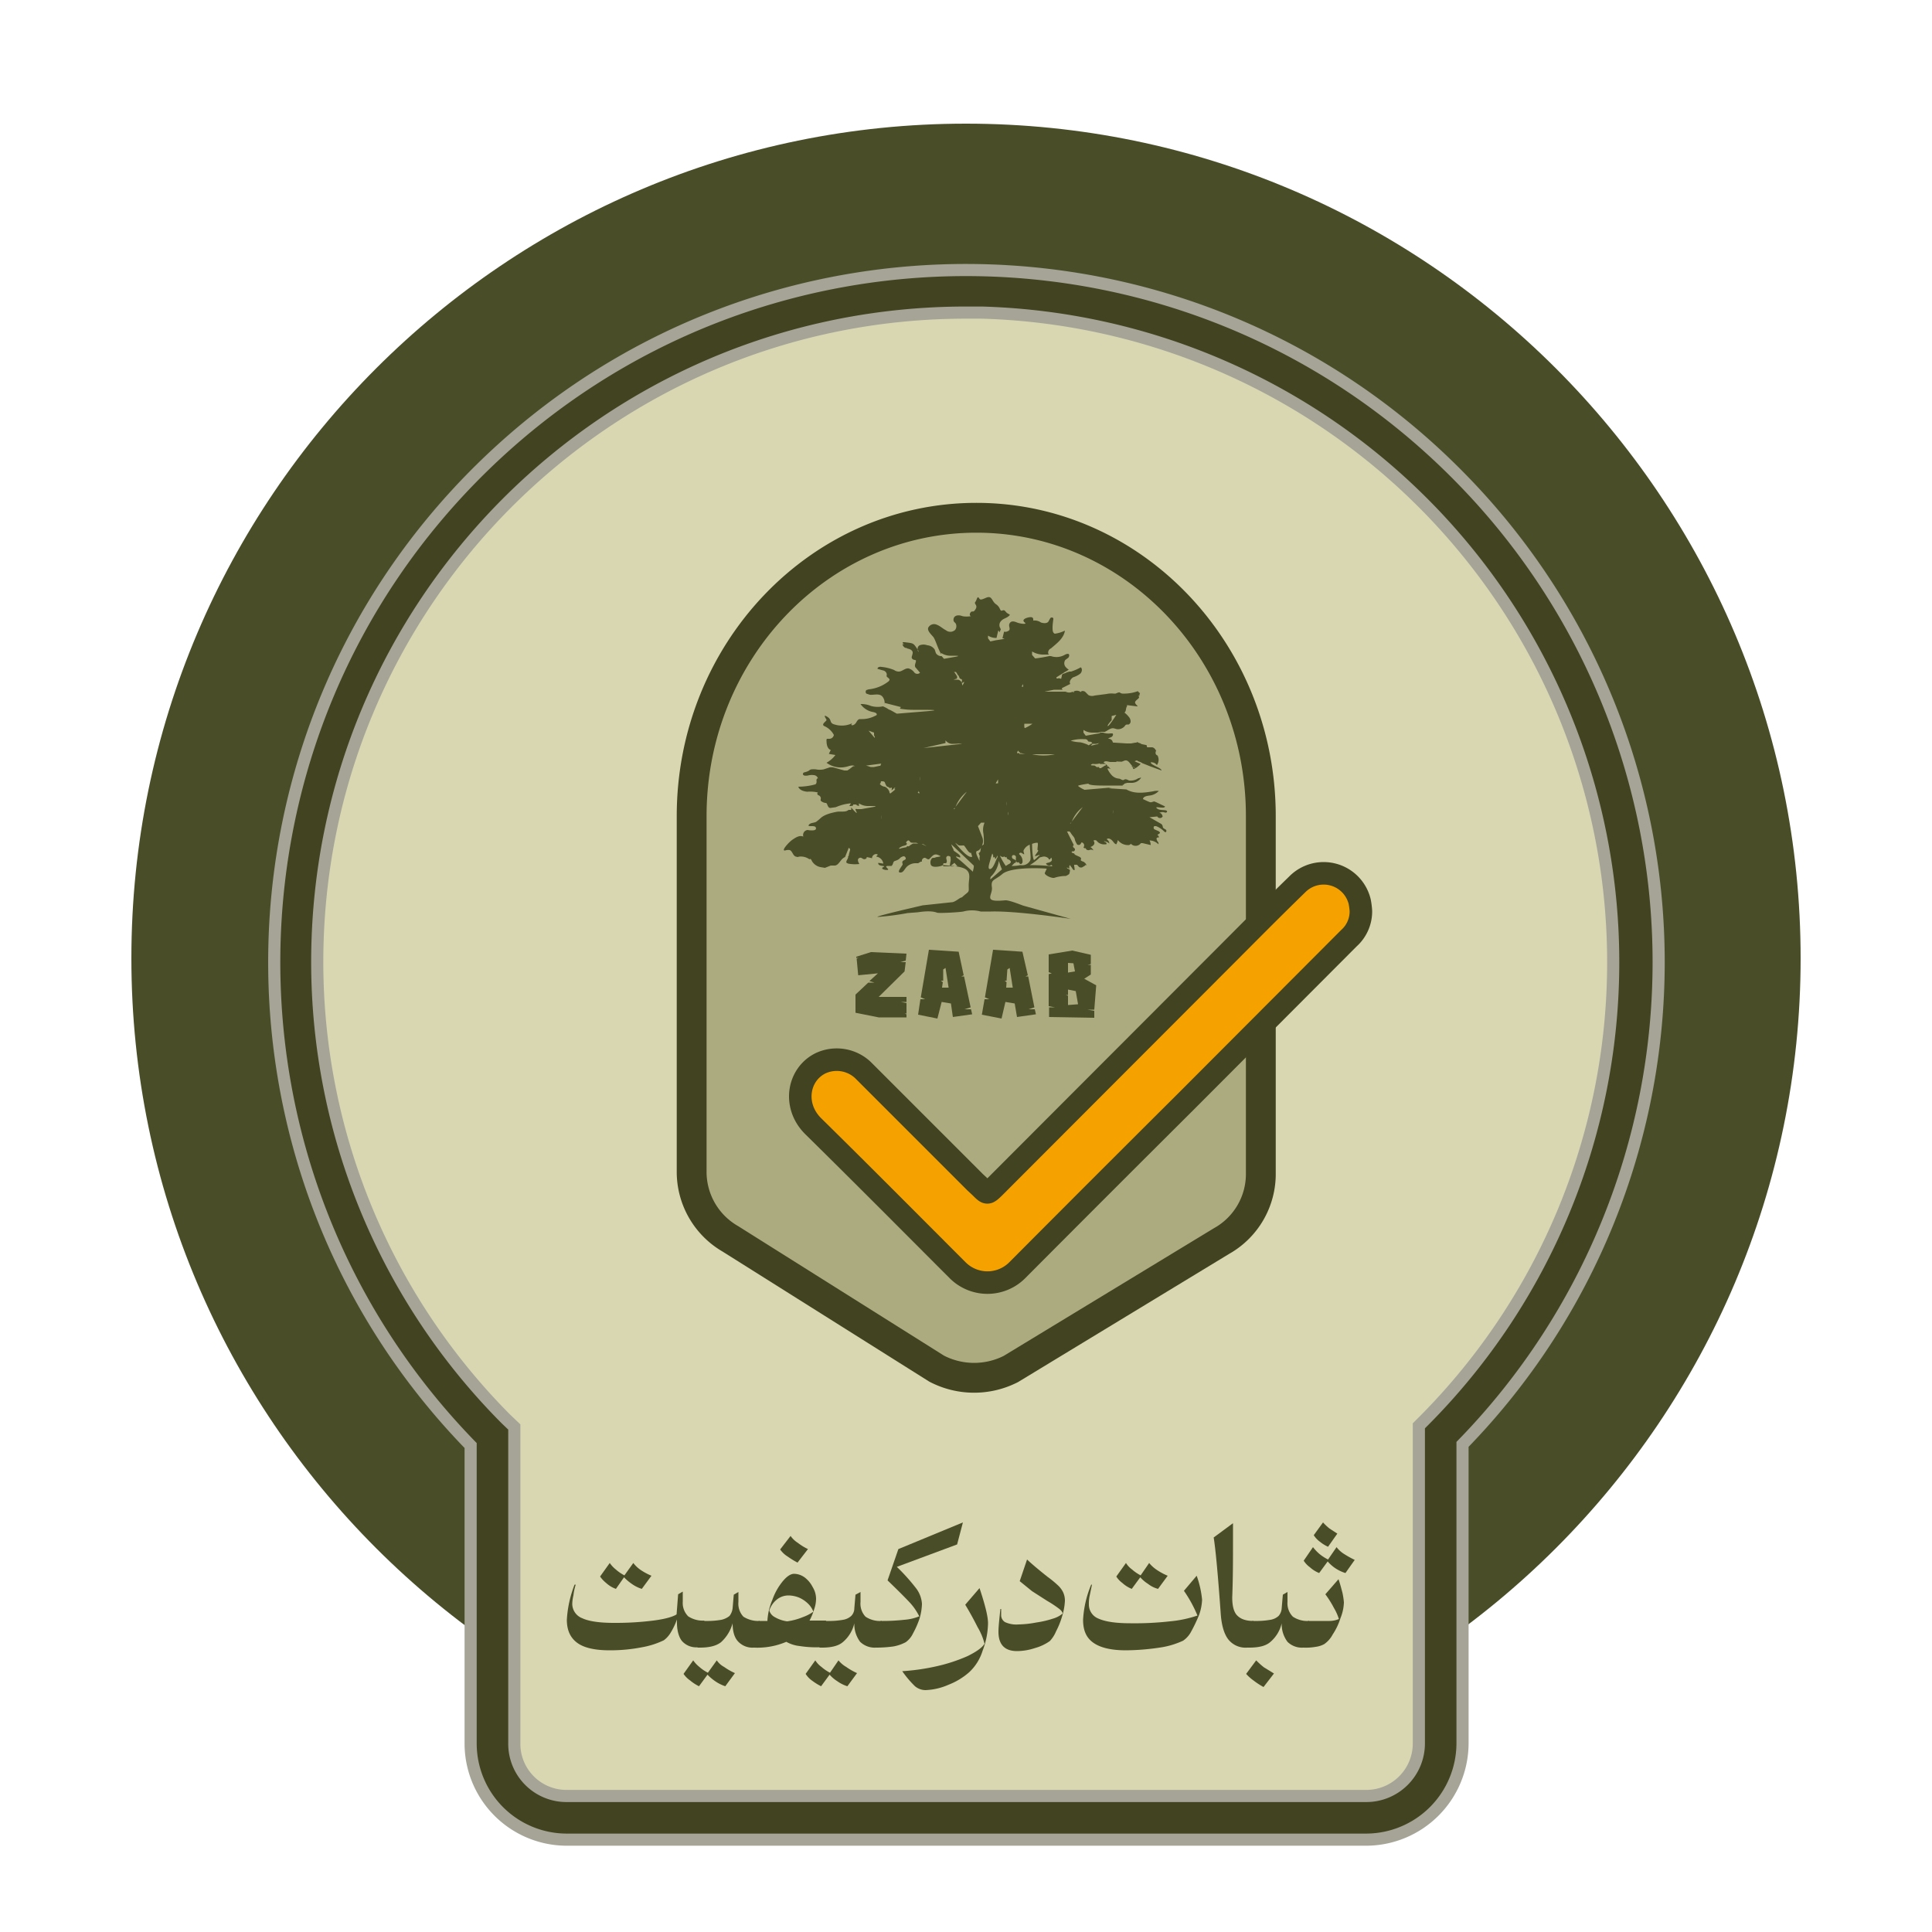
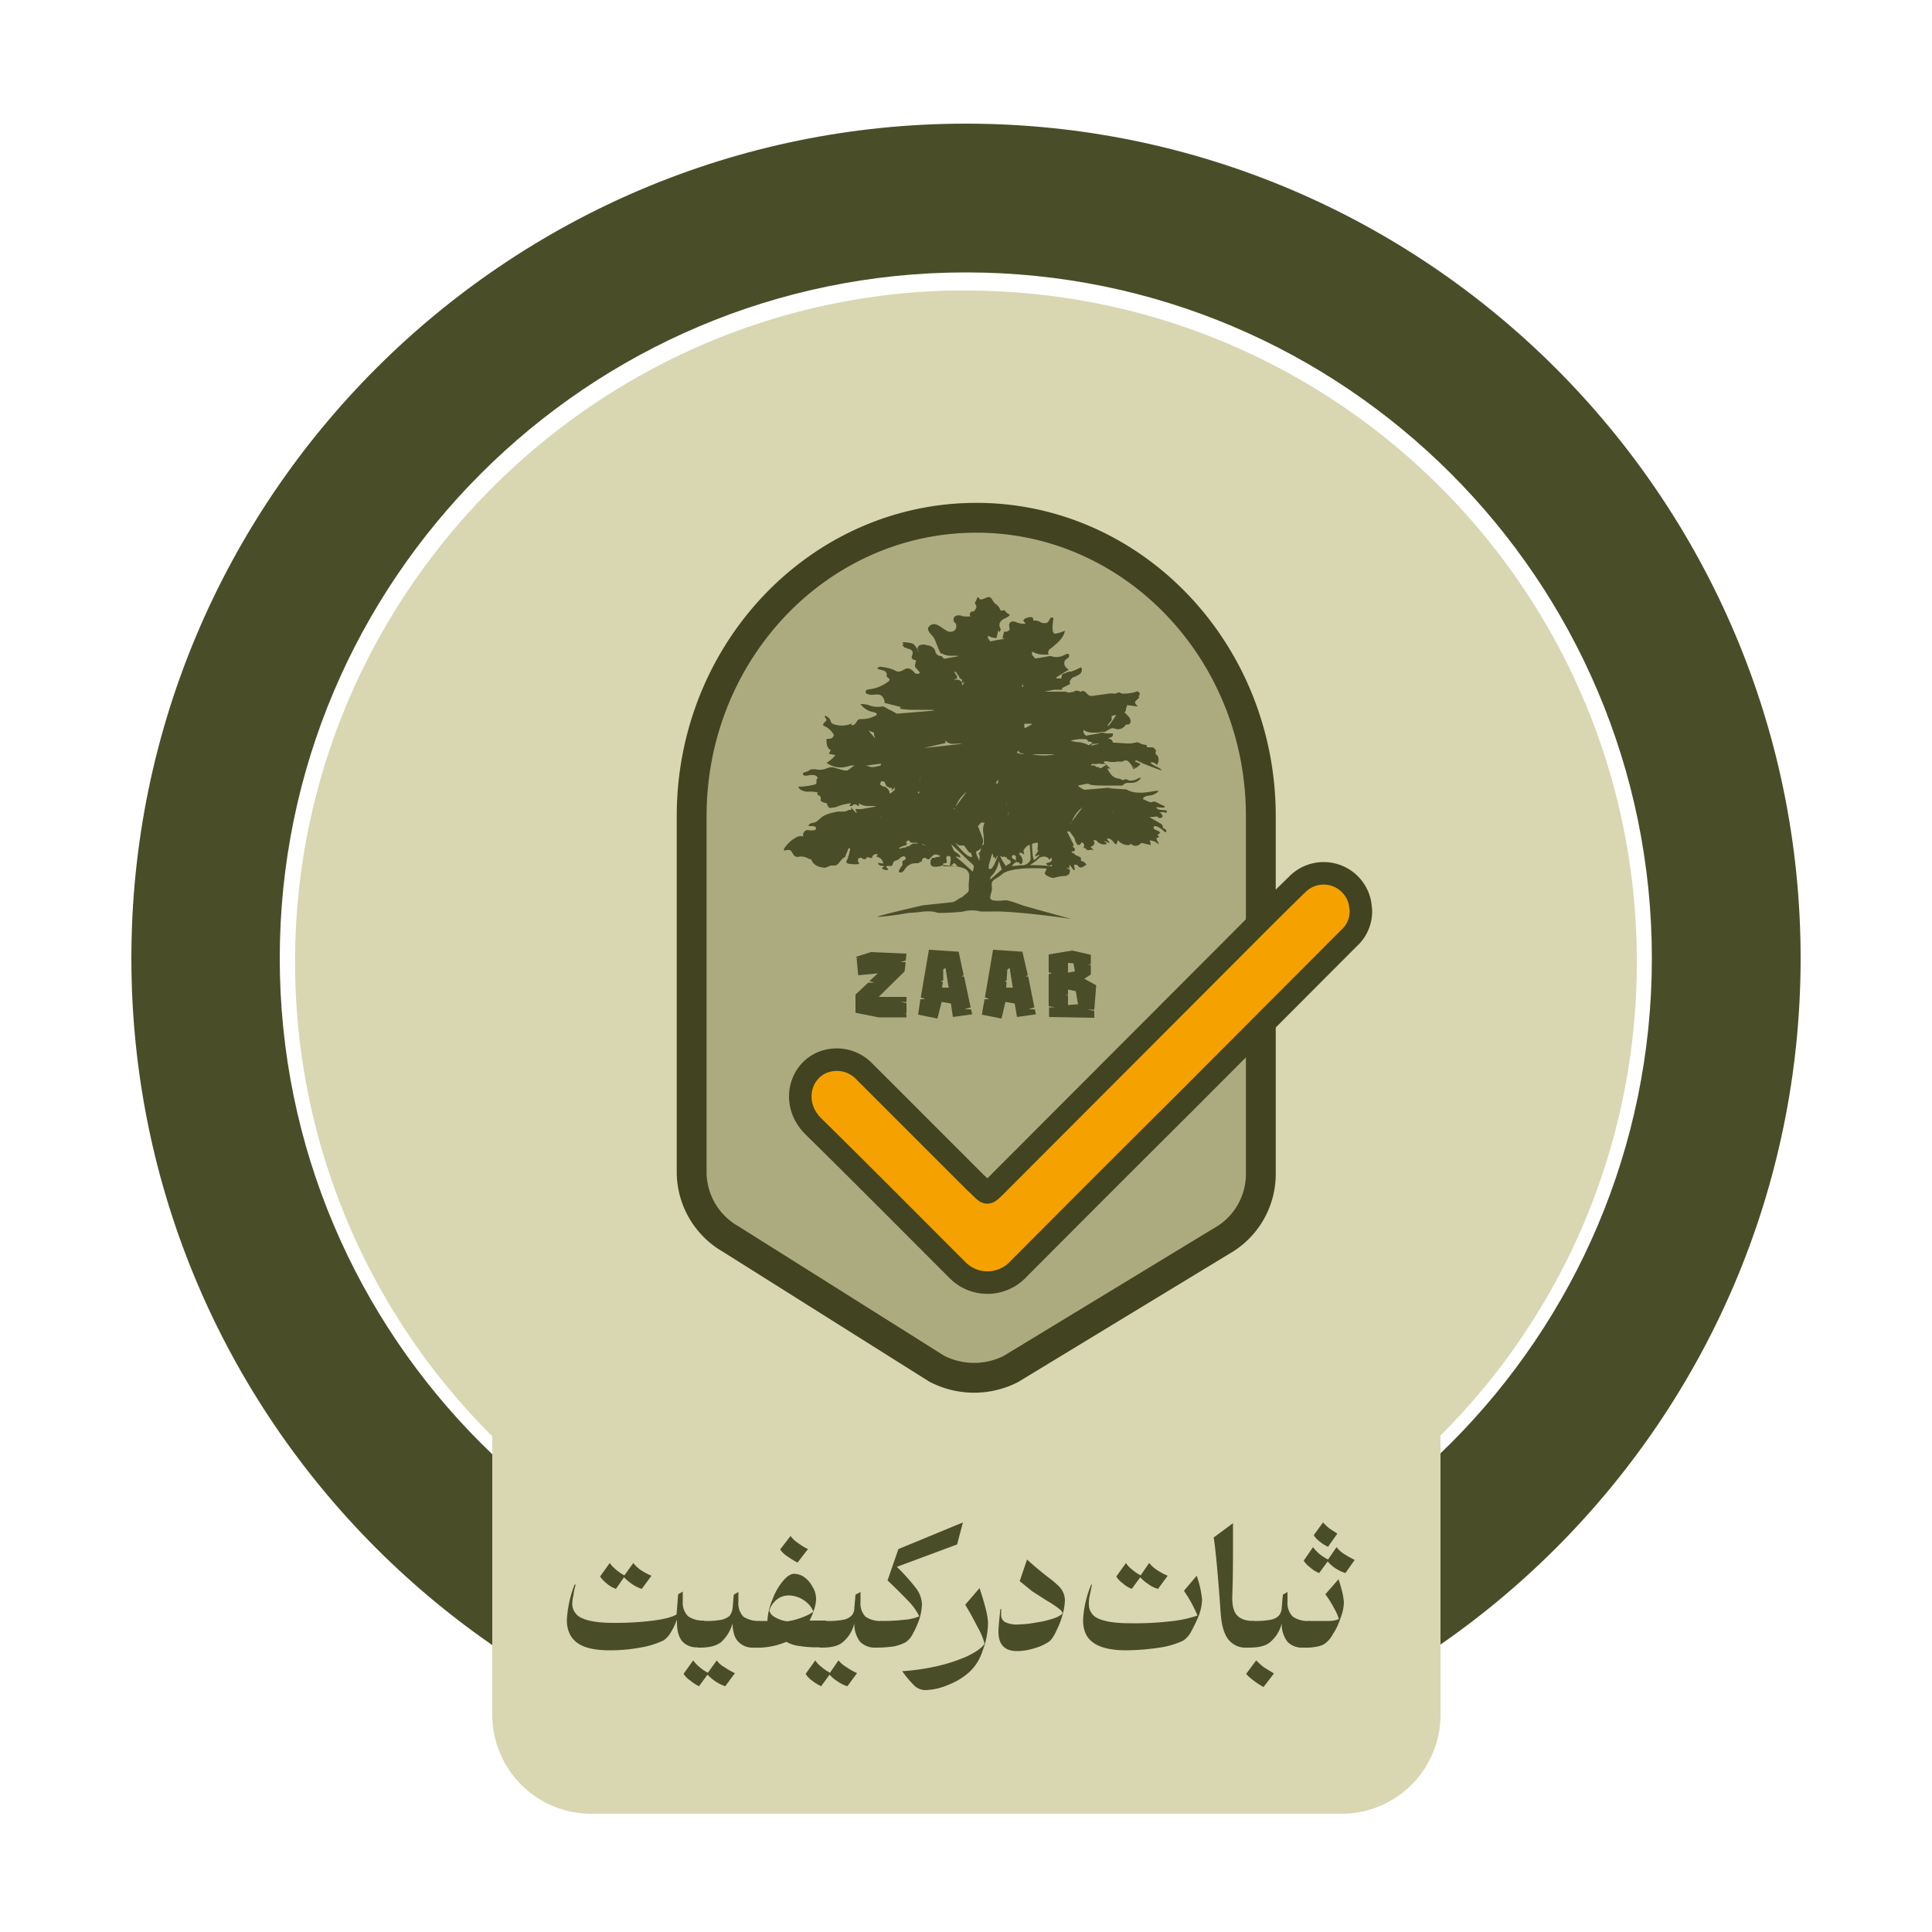
<svg xmlns="http://www.w3.org/2000/svg" id="Layer_1" data-name="Layer 1" viewBox="0 0 500 500">
  <defs>
    <style>.cls-1{fill:#4a4e28;}.cls-2{fill:#d8d7b2;}.cls-3{fill:#424320;stroke:#a5a497;stroke-width:3.14px;}.cls-3,.cls-4,.cls-5{stroke-miterlimit:10;}.cls-4{fill:#acab80;stroke-width:7.72px;}.cls-4,.cls-5{stroke:#424320;}.cls-5{fill:#f5a200;stroke-width:5.83px;}</style>
  </defs>
  <path class="cls-1" d="M250,464C130.9,464,34,367.1,34,248S130.9,32,250,32s216,96.9,216,216S369.1,464,250,464Zm0-393.5C152.1,70.5,72.4,150.1,72.4,248S152.1,425.6,250,425.6,427.5,345.9,427.5,248,347.9,70.5,250,70.5Z" />
  <path class="cls-2" d="M423.6,248.8C423.6,153,345.9,75.2,250,75.2h-4.3C153.2,77.5,78.1,153.2,76.4,245.6a173,173,0,0,0,51,126.1h0v72.1A25.6,25.6,0,0,0,153,469.4H347.2a25.6,25.6,0,0,0,25.6-25.6V371.7h-.2A172.7,172.7,0,0,0,423.6,248.8Z" />
-   <path class="cls-3" d="M353.6,476.1h-207a24.9,24.9,0,0,1-24.8-24.9V374.1c-69-70.9-67.6-184.3,3.3-253.4s184.3-67.5,253.3,3.4a178.8,178.8,0,0,1,.1,249.7v77.4A25,25,0,0,1,353.6,476.1ZM250,80.9C157.2,80.9,82.1,156.2,82.1,249A167.7,167.7,0,0,0,131,367.3l2.1,2v81.9a13.5,13.5,0,0,0,13.5,13.6h207a13.6,13.6,0,0,0,13.6-13.6V369l1.5-1.5A168.2,168.2,0,0,0,254.1,80.9Z" />
  <path class="cls-1" d="M176.5,424.7c-.9-1.1-1.4-3-1.3-5.6a18.2,18.2,0,0,1-1.8,3.7,6.7,6.7,0,0,1-1.6,1.7,21.6,21.6,0,0,1-5.6,1.8,42.8,42.8,0,0,1-8.4.8c-4,0-6.8-.7-8.5-2s-2.6-3.2-2.6-5.9a29.5,29.5,0,0,1,2-9.1h.3a14,14,0,0,0-.6,2.8,10.3,10.3,0,0,0-.3,2.2,4,4,0,0,0,2.6,3.7c1.7.8,4.5,1.2,8.2,1.2a77.8,77.8,0,0,0,10.2-.6c3.1-.4,5.1-1,6-1.6l.4-5.2,1.2-.7v2.6a4.9,4.9,0,0,0,1.4,3.8,6.8,6.8,0,0,0,4.2,1.1l-1.6,6.9A4.9,4.9,0,0,1,176.5,424.7Zm-17.1-18.5a10.7,10.7,0,0,0,2.2,1.5l2.3-3.2a8.4,8.4,0,0,0,1.9,1.8,15.5,15.5,0,0,0,2.8,1.5l-2.5,3.4a9,9,0,0,1-2.6-1.3,12.5,12.5,0,0,1-2-1.7l-2.1,3a7.3,7.3,0,0,1-2.5-1.5,8.1,8.1,0,0,1-1.6-1.7l2.5-3.5A8.1,8.1,0,0,0,159.4,406.2Z" />
  <path class="cls-1" d="M181,431.4a10.7,10.7,0,0,0,2.2,1.5l2.3-3.2a5.4,5.4,0,0,0,1.9,1.7,16.4,16.4,0,0,0,2.8,1.6l-2.5,3.4a10.5,10.5,0,0,1-2.6-1.3,12.5,12.5,0,0,1-2-1.7l-2.2,3a11.4,11.4,0,0,1-2.3-1.5,6.7,6.7,0,0,1-1.7-1.7l2.5-3.5A8.1,8.1,0,0,0,181,431.4Zm10.1-6.5q-1.5-1.5-1.5-4.8a10.3,10.3,0,0,1-3,4.9c-1.3,1-3.1,1.4-5.5,1.4h-.4c-.1,0-.3-.1-.4-.5a3.7,3.7,0,0,1-.1-1.1,10.6,10.6,0,0,1,.6-3.7c.4-1,.9-1.6,1.5-1.6h.4a21,21,0,0,0,4-.3,5.1,5.1,0,0,0,2.1-1,4,4,0,0,0,.8-2l.3-3.5,1.2-.7v2.6a4.9,4.9,0,0,0,1.3,3.8,7.2,7.2,0,0,0,4.2,1.1l-1.5,6.9A5.1,5.1,0,0,1,191.1,424.9Z" />
  <path class="cls-1" d="M207,426a9,9,0,0,1-3.5-1.1,19.1,19.1,0,0,1-8.4,1.5c-.1,0-.3-.1-.4-.5a3.7,3.7,0,0,1-.1-1.1,10.6,10.6,0,0,1,.6-3.7c.4-1,.9-1.6,1.4-1.6h2a16.3,16.3,0,0,1,1.3-5.5,15.8,15.8,0,0,1,2.7-4.8c1-1.2,2-1.9,2.9-1.9a4.8,4.8,0,0,1,2.7.9,7.2,7.2,0,0,1,2.1,2.5,5.9,5.9,0,0,1,.9,3.1,8.6,8.6,0,0,1-.5,2.7,14.8,14.8,0,0,1-1.2,2.9h4.3l-1.5,6.9A27.2,27.2,0,0,1,207,426Zm-6.5-7.5a8.6,8.6,0,0,0,3.2,1.1,16.4,16.4,0,0,0,4.1-1.1,11,11,0,0,0,2.7-1.4,5.7,5.7,0,0,0-1.3-2,7.9,7.9,0,0,0-2.3-1.6,7.5,7.5,0,0,0-2.9-.6,4.8,4.8,0,0,0-3,1.1,5.9,5.9,0,0,0-1.9,2.8A2.8,2.8,0,0,0,200.5,418.5Zm3.3-15.7a6.6,6.6,0,0,1-1.9-1.8l2.7-3.5a6.6,6.6,0,0,0,1.9,1.8,14,14,0,0,0,2.6,1.6l-2.7,3.5A22.6,22.6,0,0,1,203.8,402.8Z" />
  <path class="cls-1" d="M212.6,431.4a10.7,10.7,0,0,0,2.2,1.5l2.2-3.2a7.2,7.2,0,0,0,2,1.7,16.4,16.4,0,0,0,2.8,1.6l-2.5,3.4a9.1,9.1,0,0,1-2.6-1.3,9.2,9.2,0,0,1-2-1.7l-2.2,3a15.8,15.8,0,0,1-2.4-1.5,6.1,6.1,0,0,1-1.6-1.7l2.5-3.5A6.1,6.1,0,0,0,212.6,431.4Zm10-6.5a7.6,7.6,0,0,1-1.5-4.8,9,9,0,0,1-3,4.9c-1.2,1-3,1.4-5.4,1.4h-.4c-.2,0-.3-.1-.4-.5a3.7,3.7,0,0,1-.1-1.1,10.6,10.6,0,0,1,.6-3.7c.4-1,.9-1.6,1.4-1.6h.4a20.3,20.3,0,0,0,4-.3,4.1,4.1,0,0,0,2.1-1,2.8,2.8,0,0,0,.8-2l.3-3.5,1.3-.7v2.6a4.9,4.9,0,0,0,1.3,3.8,6.8,6.8,0,0,0,4.2,1.1l-1.5,6.9A5.4,5.4,0,0,1,222.6,424.9Z" />
  <path class="cls-1" d="M237.2,411.2a7.4,7.4,0,0,1,1.4,3.9,14.8,14.8,0,0,1-.6,3.7,23,23,0,0,1-1.7,3.9,5.9,5.9,0,0,1-1.9,2.3,10.8,10.8,0,0,1-3.2,1.1,31.9,31.9,0,0,1-4.5.3c-.2,0-.3-.1-.4-.5a3.7,3.7,0,0,1-.1-1.1,10.6,10.6,0,0,1,.6-3.7c.4-1,.8-1.6,1.4-1.6a49.7,49.7,0,0,0,5.8-.3,12.4,12.4,0,0,0,3.9-.9,15.3,15.3,0,0,0-2.3-3.4c-1.3-1.4-3.3-3.4-5.9-5.9l2.8-8.1,16.7-6.9-1.5,5.7-15.6,5.8A50.5,50.5,0,0,1,237.2,411.2Z" />
  <path class="cls-1" d="M255.7,420.1a20.8,20.8,0,0,1-1.4,7.1,12.7,12.7,0,0,1-3.4,5.5,17.7,17.7,0,0,1-5.4,3.3,16.2,16.2,0,0,1-6,1.4,4.3,4.3,0,0,1-2.7-1,26.5,26.5,0,0,1-3.3-3.9,55.8,55.8,0,0,0,9-1.3,43,43,0,0,0,7.9-2.6c2.2-1.1,3.7-2.1,4.4-3.2a16.2,16.2,0,0,0-1.8-4.3c-1-2-2.1-4-3.2-5.8l3.7-4.3C254.9,415.2,255.7,418.3,255.7,420.1Z" />
  <path class="cls-1" d="M271,408a27.1,27.1,0,0,1,2.7,2.2,6.2,6.2,0,0,1,1.4,1.8,5.2,5.2,0,0,1,.5,2.3,16.1,16.1,0,0,1-.7,3.9,20.9,20.9,0,0,1-1.6,4,8.2,8.2,0,0,1-1.6,2.5,12.2,12.2,0,0,1-3.8,1.8,15,15,0,0,1-4.7.8c-3.2,0-4.8-1.7-4.8-5,0-1.2.2-3.1.5-5.9h.2v1.5a2.1,2.1,0,0,0,1,1.9,7,7,0,0,0,3.5.6,26.8,26.8,0,0,0,4.6-.5,24.7,24.7,0,0,0,4.3-1,7,7,0,0,0,2.5-1.3c0-.4-.4-.9-1.1-1.4a29.4,29.4,0,0,0-2.9-1.9l-3.9-2.5-3.2-2.6,1.9-5.6C267.3,405,269,406.4,271,408Z" />
  <path class="cls-1" d="M311.1,414a13.4,13.4,0,0,1-.8,4,40.9,40.9,0,0,1-2,4.2,6.5,6.5,0,0,1-2.1,2.4,21.4,21.4,0,0,1-6.1,1.8,61.3,61.3,0,0,1-8.7.7c-3.9,0-6.7-.7-8.5-2s-2.6-3.2-2.6-5.9a27.4,27.4,0,0,1,2.1-9.1h.2L282,413a9.4,9.4,0,0,0-.2,2.2,3.9,3.9,0,0,0,2.5,3.7c1.8.8,4.5,1.2,8.3,1.2a81,81,0,0,0,10.2-.5,30.8,30.8,0,0,0,7.1-1.5,33.7,33.7,0,0,0-3.5-6.4l3.3-3.9A25.6,25.6,0,0,1,311.1,414ZM293,406.2a10.7,10.7,0,0,0,2.2,1.5l2.2-3.2a9.3,9.3,0,0,0,2,1.8,15.5,15.5,0,0,0,2.8,1.5l-2.5,3.4a7.1,7.1,0,0,1-2.6-1.3,9.2,9.2,0,0,1-2-1.7l-2.2,3a7.9,7.9,0,0,1-2.4-1.5,6.1,6.1,0,0,1-1.6-1.7l2.5-3.5A6.1,6.1,0,0,0,293,406.2Z" />
  <path class="cls-1" d="M317.9,424.3c-1.1-1.4-1.8-3.7-2-7-.7-9.8-1.3-16.3-1.8-19.4l5-3.7v4.7c0,4.6,0,9.5-.2,14.5,0,2.2.4,3.8,1.3,4.7s2.2,1.4,4.2,1.4l-1.6,6.9A5.7,5.7,0,0,1,317.9,424.3Z" />
  <path class="cls-1" d="M333.2,424.9a7.6,7.6,0,0,1-1.5-4.8,9,9,0,0,1-3,4.9c-1.2,1-3,1.4-5.4,1.4h-.4c-.2,0-.3-.1-.4-.5a3.7,3.7,0,0,1-.1-1.1,10.6,10.6,0,0,1,.6-3.7c.3-1,.8-1.6,1.4-1.6h.4a21,21,0,0,0,4-.3,4.1,4.1,0,0,0,2.1-1,3.3,3.3,0,0,0,.8-2l.3-3.5,1.2-.7v2.6a4.9,4.9,0,0,0,1.4,3.8,6.8,6.8,0,0,0,4.2,1.1l-1.5,6.9A5.3,5.3,0,0,1,333.2,424.9Zm-8.8,10a11.2,11.2,0,0,1-1.9-1.7l2.6-3.5a20,20,0,0,0,2,1.8l2.6,1.6-2.7,3.5A19.2,19.2,0,0,1,324.4,434.9Z" />
  <path class="cls-1" d="M347.4,412.1a18.6,18.6,0,0,1,.4,2.6,11.7,11.7,0,0,1-.9,4.1,16.3,16.3,0,0,1-2,4.2,7,7,0,0,1-2.2,2.5,6.3,6.3,0,0,1-2.2.7,14.7,14.7,0,0,1-3.2.2c-.2,0-.3-.1-.4-.5a3.6,3.6,0,0,1-.2-1.1,10.6,10.6,0,0,1,.6-3.7c.4-1,.9-1.6,1.5-1.6h5.3a6.2,6.2,0,0,0,2.4-.5,13.1,13.1,0,0,0-1.3-2.9,25.6,25.6,0,0,0-2.2-3.5l3.4-3.9C346.8,409.8,347.1,411,347.4,412.1Zm-6-10a11.4,11.4,0,0,0,2.3,1.5l2.2-3.2a7.4,7.4,0,0,0,2,1.8,25.2,25.2,0,0,0,2.7,1.5l-2.4,3.4a9.9,9.9,0,0,1-4.6-3l-2.2,3a7.9,7.9,0,0,1-2.4-1.5,6.1,6.1,0,0,1-1.6-1.7l2.4-3.5A12,12,0,0,0,341.4,402.1Zm.2-3.1a6.1,6.1,0,0,1-1.6-1.7l2.4-3.3a13.9,13.9,0,0,0,1.7,1.6l2,1.3-2.4,3.4A9.2,9.2,0,0,1,341.6,399Z" />
  <path class="cls-4" d="M326.3,303.5a19.9,19.9,0,0,1-10.2,17.7l-54.5,33.1a21,21,0,0,1-19.2-.1L189,320.6a20,20,0,0,1-10-17.5V211.2c0-42.6,33-77.2,73.7-77.2h0c40.6,0,73.6,34.6,73.6,77.2Z" />
  <path class="cls-1" d="M234.6,262.3h-.5l.5.2v.8h-7.2l-6-1.2v-4.7l3.3-3.1h1.6l-1.3-.4,2.2-2-5.1.5-.4-4.3.5-.2h-.6v-.3l3.8-1.2,9.2.4-.2,1.8-1.4.4h1.4l-.3,2.4-6.7,6.6h7.2v1.3h-1.5l1.5.3Z" />
  <path class="cls-1" d="M251.2,260.7l-1.6.5h1.7l.3,1.3-5,.7-.5-3.5-2.4-.4-1.1,4.3-5-1,.6-4h1.2l-1.1-.5,2.1-12.3,7.7.5,1.3,6.1-.6.3h.7Zm-7.4-5.1h1.7l-.8-5.1-.6.4v2.9h-.6l.5.4Z" />
  <path class="cls-1" d="M267.7,260.7l-1.5.5h1.6l.3,1.3-4.9.7-.6-3.5-2.4-.4-1,4.3-5.1-1,.7-4H256l-1.1-.5,2.1-12.3,7.6.5,1.4,6.1-.6.3h.7Zm-7.3-5.1h1.7l-.8-5.1-.6.4-.2,2.9H260l.5.4Z" />
  <path class="cls-1" d="M283.2,261.3h-1.8l1.8.3v1.8l-11.7-.2v-2.5H273l-1.6-.3v-8.3l.8-.2-.8-.3V247l6.1-1,4.8,1.1v2.4l-.8.2h.8v2.5l-1.7,1.1,3.1,1.7Zm-6.8-1.2,2.6-.2-.6-3.4-2-.4v1.4h-.6l.6.2Zm0-10.9v2.5l1.8-.3-.4-2.1Z" />
  <path class="cls-1" d="M301.5,210.3c.6.1.8-.5.1-.6s-1.6,0-2.2-.5.7-.2,1.1-.2.9.1,1-.3l-2.3-1.1-.5-.2-.7.2c-.3.1-.6-.1-.9-.2l-1.3-.6c.1-.7,1-.8,1.6-.9a3.9,3.9,0,0,0,2.5-1.2,3.8,3.8,0,0,0-1.5.1c-2.5.4-4.8.7-6.9-.5l-4.6-.3.8-.2-7,.6a6.6,6.6,0,0,1-1.7-1c-.1-.2,2.7-.6,2.7-.6s-.3.5,3.7.5h5.1c.2,0-.1-.3.1-.2s.4-.3.4-.3.4-.1.7-.2h1.1a2.9,2.9,0,0,0,2.5-1.3c-.1-.1-.3,0-.5.1h-.2a3.5,3.5,0,0,1-2.4.6c-.4-.2-.9-.5-1.3-.2s-.9-.3-1.4-.3a2.8,2.8,0,0,1-1.8-.9,6.2,6.2,0,0,1-1.1-1.7,1,1,0,0,1,.9.2,10.7,10.7,0,0,0-1.9-1.8c.4-.5,1.1-.2,1.7-.1h1.5a.7.7,0,0,1,.6-.1h.5c.5.2,1-.4,1.6-.3s1,.9,1.5,1.4,1.2.5.7.5a1.2,1.2,0,0,1-.7-.5c-.1,0-.2,0,0,.2s.2.4.3.6,1.4-.7,1.9-1.3l-1.4-.6c-.6-.2,1.5-.4,1-.7s-1,.4,0,.7l.5.2.3.2h0l2,.8h0l3,1.1c0-.7-2.8-1.4-2.8-2.1a1.7,1.7,0,0,1,1.6.7,2.3,2.3,0,0,0,.2-2.4c.6.1-.3,0-.5-.5s.4-1.3,0-.9a1.2,1.2,0,0,0-.9-.8h-1.3a.6.6,0,0,1-.1-.4c.1-.3-1.5-.3-1.6-.6l-.6-.2-.3-.2c0,.1-.1.2-.5.2l-1.1.2h-1.1l-3.1-.2h-.4a.8.8,0,0,1-.2-.4,1.1,1.1,0,0,0-1.1-.6c.2-.3.6-.3.9-.5s.5-.7.2-.9h-.5a4,4,0,0,1-1.9-.2h-.8c.1.1-.1.2-.9.3l-2.8.5-.6-.8v-.7a4.1,4.1,0,0,0,2.4.7h1.4l.9-.2h.8c.8-.3,1.5-1.1,2.4-.9l.7.2a2.3,2.3,0,0,0,2.1-.8.7.7,0,0,1,.6-.4h.4a.9.9,0,0,0,.5-.9,1.8,1.8,0,0,0-.4-1,6.8,6.8,0,0,0-1.2-1.2c.5-.3.3-1,.6-1.5s-.3-.5.2-.4l2.4.3c.7.1-.7-.6-.4-1.2s1.3-.9.9-1.4.2.2.2-.3.3-.5,0-.6-.2-.4-.5-.4a10.6,10.6,0,0,1-3.9.6c-.8-.1-.5-.5-1.3-.2l-.5.2h-.5a5.5,5.5,0,0,0-1.8.1l-3.1.4a2.1,2.1,0,0,1-1.6-.1l-.9-.9c-.4-.2-.9-.3-1.1.1a1.7,1.7,0,0,0-1.9-.1l.2.2h-.2l-.2-.2a1.9,1.9,0,0,1-1.8,0h-5.5l2.5-.5H275a.8.8,0,0,1-.2-.4l2.2-1.1c-.4-.5.1-1.3.7-1.7a6.1,6.1,0,0,0,1.8-.9c.5-.4.7-1.3.2-1.7a13.6,13.6,0,0,1-2.5,1.1h-.4l-.7.2-.4.2-.6.2a.6.6,0,0,0-.3.6c-.1.2-.1.5-.2.7a1,1,0,0,0-.9-.1h-.2a.4.4,0,0,1-.1-.3l.3-.2,1.6-1,.3-.2.4-.2.6-.4a3.2,3.2,0,0,1-.9-.8,1.5,1.5,0,0,1,0-1.7l.8-.6c.2-.3.3-.7.1-.9s-.8,0-1.1.2a4.3,4.3,0,0,1-3.5.3h-.5a33.6,33.6,0,0,1-3.6.6l-.8-.9v-.9a5.6,5.6,0,0,0,3.1.8h1.3l-.2-.2a1.2,1.2,0,0,1,.7-1.4c1.5-1.3,3.3-2.6,3.6-4.6A8.4,8.4,0,0,1,273,164c-.6-.2-.6-1-.6-1.6s.1-1.4.2-2.1V160a.5.5,0,0,0-.8,0l-.5.9c-.4.5-1.3.4-1.9.2a2.9,2.9,0,0,0-2-.5c.1-.9-.4-1-1.3-.8s-1.7.7-.9,1.3-1.3.3-2,0-1.5-.5-1.9.2.2,1.2-.1,1.8a2,2,0,0,1-.8.4h-.6v.2l-.3,1.2a.4.4,0,0,1-.1.3c.7,0,.8.1-.4.3l-1.3.2v0l-1.4.3-.6-.8v-.7a3.9,3.9,0,0,0,2.2.6l.3-1.3c.1-.3.1-.6.2-.6s.2.4.3.4l.3-.7c0-.1-.1-.2-.1-.3a1.5,1.5,0,0,1,.2-1.9c.5-.6,1.3-.7,1.9-1.2s.3-.4-.3-.8-.6-1-1.3-.7-.4-.8-1.6-1.6-1-2.4-2.6-1.7-1.5.5-1.9,0-.5.6-.9,1.1.7.8.1,1.8-.7.5-1.1.7-.6,1-.2,1.1-1.5.3-2.3,0-1.9-.2-2.1.7.4.9.6,1.4a1.6,1.6,0,0,1-.2,1.5,1.8,1.8,0,0,1-2.4.1c-.8-.4-1.5-1.1-2.3-1.4a1.7,1.7,0,0,0-2.3.8c-.2.8.7,1.6,1.3,2.3s1.2,3.1,2.1,4.5V169a4.3,4.3,0,0,0,2.5.7c1.5,0,2.8,0,1,.3l-2.8.5-.6-.7a1.6,1.6,0,0,1-1.5-.8l-.3-.9a2.5,2.5,0,0,0-1.9-1.1,2.8,2.8,0,0,0-2,0,1,1,0,0,0-.5,1.1l.3.6a.6.6,0,0,1-.3-.6c-1.2-1.7-.9-1.6-3.4-1.9,0,0-.9-.1-.3.4s-.4-.2-.2.3.7,1,1.2.7l-.2.2c.7.1,1.6.4,1.6,1.1s-.5,1.2-.1,1.6.7.2.9.4-.3,1-.2,1.5.2.3.2.4l1.1,1.3a1,1,0,0,1-1.5-.1,2.8,2.8,0,0,0-1.4-1c-.9-.2-1.7.8-2.6.8a2.1,2.1,0,0,1-1.2-.4,11.6,11.6,0,0,0-3.2-.8c-.5-.1-1.1,0-1.1.5l1.4.4a1.2,1.2,0,0,1,1,1c0,.2-.1.4,0,.6s.8.5.7.9l-.2.3a9.9,9.9,0,0,1-5.2,2.1l-.6.2a.7.7,0,0,0,0,.9l.9.3c1.1.1,2.4-.4,3.2.4a2.5,2.5,0,0,1,.6,2.1c0,.1.1-.3,0-.4l4.3,1.1c-.2.1-.2.2-.3.4a20.6,20.6,0,0,0,3.9.3c4,0,7.5,0,2.6.4l-7.3.6-1.6-.9h0l-.5-.2a7.1,7.1,0,0,0-1.5-.8,6.5,6.5,0,0,1-3.1-.1,6.5,6.5,0,0,0-2.7-.5,5,5,0,0,0,3.4,2.1c.3.1.7.2.8.5s-.3.4-.5.5a7.3,7.3,0,0,1-3.3.8h-.7c-.5.2-.7.7-.9,1s-.8.8-1.2.5l.2-.4a6.3,6.3,0,0,1-4.5.3c-1.5-.4-.6-1.2-1.9-2s-.3.5-.2.8-1.5,1.1-.6,1.6a5.1,5.1,0,0,1,2.5,2.3,1.2,1.2,0,0,1-1.2,1h-.6a.7.7,0,0,0-.1.5c0,.9.2,2.1,1.1,2.4l-.5,1,1.7.3a7.4,7.4,0,0,1-2.3,2,6.2,6.2,0,0,0,5.3,1c.7-.2,1.5-.5,2.1-.1h1.6l5.3-.7c-.3,0-.2.4-.4.6h-.2l-1.4.3h-.9a7.4,7.4,0,0,0-1.4-.4h-1l-2.1.2-.9.7-.6.4h-.8l-2.5-.7a2.9,2.9,0,0,0-1.3-.1l-1.5.5a5,5,0,0,1-2.1,0c-2.2-.1-.9.3-3,.8-.3,0-.8,1.1,1,.8a3.8,3.8,0,0,1,1.5-.1,1.2,1.2,0,0,1,1.1.9c-.2-.2-.4.2-.4.4s.1.6-.1.9-.4.2-.6.3a17.5,17.5,0,0,1-4,.5c.3.9,1.4,1.2,2.3,1.3a8.8,8.8,0,0,1,2.8.2c-.3.1-.2.6.1.7s.5.3.6.6-.1.6,0,.8.8.6,1.3.6.4,1.3,1.2,1.3l1.4-.2a12.4,12.4,0,0,1,3.9-1,4.3,4.3,0,0,1-.4.7h.3c.3,0,.7-.1.7-.2v-.2h.7c.2.1.3.2.2.2l.6.2v-.7a4.1,4.1,0,0,0,2.4.7c1.5,0,2.9,0,1,.3l-2.8.5h-1c-.1,0-.3-.1-.5,0s1.4,2.4-1.1-.4c-.1-.2.1.7-.1.6h-.6c-.8.7-2.1.3-3.1.5s-3,.6-4.1,1.6a12.7,12.7,0,0,1-1.2,1c-.6.3-1.5.2-1.9.8s1.5,0,1.8.6-.3.8-.8.8a5.7,5.7,0,0,1-1.3-.1,1.3,1.3,0,0,0-1.1,1.7c-1-.4-1.9.2-2.8.8s-3.1,3-1.9,2.8a2.5,2.5,0,0,1,1.2-.1c.7.3.8,1.5,1.6,1.7s.5,0,.8,0a3.8,3.8,0,0,1,2.7.7c.2-.3.5.1.6.4a3.3,3.3,0,0,0,2.2,1.6l1.2.2,1.5-.6h1.1c.7-.1,1.1-.8,1.6-1.4a2.7,2.7,0,0,1,1-.8l1-2.5c-.2.1.3.3.3.5s0,.1,0,.2l-.3,1.1a.9.9,0,0,1-.3.7h.1c0,.5-.7,1.1-.4,1.5l.4.2a9.4,9.4,0,0,0,2.9.1c-.3-.5-.6-1.2-.1-1.5s.7,0,1.1.2,1-.1.9-.5l1.4.3c-.1-.7.9-1.4,1.5-.9a1,1,0,0,0-.4.5,2.1,2.1,0,0,1,1.8,1.8l-1.3-.2c-.2,1.1,2.3.6,1.3,1.1s.8.9,1.2.7-1.3-1,.1-1,.6.1.9-.1.3-.8.6-1.1l.8-.3a2.4,2.4,0,0,0,.8-.6,1.8,1.8,0,0,1,.9-.4.6.6,0,0,1,.5.7c-.2.3-.6.3-.8.6s0,.5,0,.8-1.6,2-.7,2.1,1.1-.8,1.8-1.5a3.3,3.3,0,0,1,2.3-.9h.6c.3-.1.6-.5,1-.4a.8.8,0,0,1,.8-1c.3.1.6.4.9.4s.9-1,1.5-1.2,1,.1,1.5.3-1.2.3-1.2.4-.8.1-.9.2a1.7,1.7,0,0,0-.3,1.7c.4,1,3,.3,3.1.1h.3c1.4.2,4.6.2,5.8,1.2s.6,2.4.6,4,.2,1.5-.8,2.3-.8.8-1.2.9-1.6,1.2-2.4,1.2l-7.5.8s-13.1,3-11.6,3a70.7,70.7,0,0,0,7.7-1l2.6-.2c3.2-.5,4.5-.1,5,.1s5.8-.1,6.8-.3a8.6,8.6,0,0,1,4.5,0h2.7c6.6-.2,20.6,1.9,20.6,1.9l-12.2-3.4c-.4-.1-3.7-1.5-4.8-1.4-6,.6-3.1-1.3-3.4-3.4s.7-1.7,2.7-3.4,8.6-1.6,11.5-1.4l-.5,1.1c-.2.5,1.6,1.4,2.4,1.3a9.8,9.8,0,0,1,2.9-.5c.1.1.9-.4,1-.5a2.9,2.9,0,0,0,.2-.9c.1-.4-.8-.4-.8-.8l.7.3a1.1,1.1,0,0,1,0-.8c.1-.3.2.1.4.3s.5.9.8.9-.1-1.2,0-1.4h.7c.3.2.5.7.9.7h.4l.7-.4.2-.2c.1-.1.2,0,.3.1a1.4,1.4,0,0,0-.5-.8l.3.5-.4-.6-.5-.2c-.2-.1-.4-.2-.4-.3a.4.4,0,0,1,.1-.3c0-.2-.1-.3-.3-.5l-1.1-.5-.3-.2h0c0-.2-.2-.3-.4-.3l-.4-.2.2-.3a.5.5,0,0,0,.7-.5c0-.2-.2-.3-.4-.5s-.1-.5.1-.6h0l-1.8-3.6c.1.2.5,0,.7.1l.2.2a10.5,10.5,0,0,0,.8,1.1,1.8,1.8,0,0,1,.4.9,4.5,4.5,0,0,0,.6,1.2c.6.2.8,0,1.1-.6a.8.8,0,0,1,.5,1.3.5.5,0,0,0,.6.2c0,.4.5.6.9.5a1.1,1.1,0,0,1,1.1.1,2.4,2.4,0,0,0-.8-.9,1.8,1.8,0,0,0,.9-.6.8.8,0,0,0-.1-1c.1-.2.4-.2.7-.1l.5.5a2.5,2.5,0,0,0,1.9.5h.2c.2-.1,0-.4-.1-.5s-.4-.1-.5-.3a2.5,2.5,0,0,1,1.4.6,1.4,1.4,0,0,0-.7-1.1c.4-.4,1-.1,1.4.3s.6.9,1.1,1a3.6,3.6,0,0,0,.4-1.1,3.3,3.3,0,0,0,2.9,1.3c.2-.1.5-.2.4-.4a1.7,1.7,0,0,0,2.5.1c.1-.1.1-.2.3-.2h.3l2.1.5a2.7,2.7,0,0,0-.3-1.2,3.4,3.4,0,0,1,2.3,1,.7.7,0,0,0-.2-.7,1.9,1.9,0,0,1-.3-.8c.1-.2.4-.4.6-.2a.6.6,0,0,0-.4-.7l.7-.5c0-.3-.3-.5-.6-.6l-.9-.4c-.2-.3-.2-.7.1-.8h.4a6,6,0,0,1,2.1,1.4l.3.2a.4.4,0,0,0,.1-.7c-.3-.2-.6-.3-.7-.5s-.1-.6-.3-.8-.2-.2-.4-.3l-2.8-1.6,2-.2a.8.8,0,0,0,1.4,0c-.1-.4-.4-1-.9-.9A1.7,1.7,0,0,1,301.5,210.3Zm-13.8-23.9v-1.1l1.2-.3s-1.9,3-2.2,2.9S287.7,186.4,287.7,186.4Zm-61.4,4.5-1.5-1.8,1.4.5v.7S226.6,191,226.3,190.9Zm1.8,21.1a3.8,3.8,0,0,1,.1-1Zm3.6-7.7-1.2,1h-.2a.4.4,0,0,1-.1-.3,2.2,2.2,0,0,0-1.2-1.4,1.9,1.9,0,0,1-1.3-.7c.6-.7-.1-.7.6-.7s.7.3.8.6l.3.6c.1.2.7.3.8.5s.5-.2.6,0-.2.7,0,.6.8-.8.9-.7l-.2.3v.2A.2.2,0,0,1,231.7,204.3Zm19.6,16.4.3,1c-.9.6-3.5-2.4-4.4-3.6l.8.6c.2.2,1.1.1,1.4.1S250.7,221,251.3,220.7Zm-4-11.9a.5.5,0,0,0-.2.4.2.2,0,0,1-.2.2c-.1,0-.1-.2,0-.1l.4-.5a9.3,9.3,0,0,1,2.9-3.9Zm.3-33.9a7,7,0,0,0-.6-.9c-.1,0-.1-.1,0-.1h.4l.2.3.3.5.2.2.3.7c.7.3.6.2.5.9s.7-.3.6,0a1.6,1.6,0,0,1-.5.9,1.4,1.4,0,0,0-1-1.5h-1.2l.6-.2a.3.3,0,0,0,.3-.3C247.7,175.1,247.7,175,247.6,174.9Zm-8.9,43.6-.5-.2H238l-.4.5c-.1.2.6-.5.4-.5h-1.7l-.7.4c-.2.2-.4.4-.7.3s-.1.3-.6.3l-1,.2a.9.9,0,0,1-.7.1,2.7,2.7,0,0,1,1.3-.7l.6-.2a.5.5,0,0,0,.2-.4c0-.1-.1-.1-.2-.2s.3-.5.5-.6h.2l.3.3c.1.3.5.3.8.3h.8l1.1.4a1.1,1.1,0,0,1,.8,0l.8.5Zm-1.2-13.3.2-.3v-.2a3.3,3.3,0,0,1,.3.6Zm.5-3.1a3.7,3.7,0,0,1,.1-1.1Zm1-8.5,5.7-1.3v-.7a2.2,2.2,0,0,0,2,.9c1.6,0,3.3-.3,1.4.1Zm6.9,30.6h-1.8v-.3a.7.7,0,0,1,.1-.5h.5c.3,0,.4-.4.3-.8s-.2-.6,0-.9.8-.2,1,.1v.3a2.2,2.2,0,0,1,0,.8,10.5,10.5,0,0,0-.2,1.3,9.4,9.4,0,0,0,1.2-.9l.8.9C247.3,224.1,246.6,224.3,245.9,224.2Zm5.9,1.4c-1.4-1.2-2.7-2.5-3.9-3.4s.2-.4.4-.3h.2c.3-.8-2.1-1.7-1.7-2a5.3,5.3,0,0,1-.6-1.4l.2.2L252,224C252.1,224.6,251.8,225.1,251.8,225.6Zm1.6-4.4c0,.1,0,.2.1.2s.1.2,0,.3v1.1c-.4-.9-1.4-2.5-.5-2.6a1.6,1.6,0,0,0,.9-.9c-.1.4-.2,1.1-.2,1.1l-.4.4C253.2,220.9,253.5,221.1,253.4,221.2Zm1.1-5.5a14.6,14.6,0,0,1,.1,2.8l-.5.4a2.7,2.7,0,0,0,.3-1.2,3.2,3.2,0,0,0-.1-.8l-1.2-3.1.8-.9h.9A4.8,4.8,0,0,0,254.5,215.7Zm10.6-28.4h2.1a10.6,10.6,0,0,1-1.9,1.1C265,188.6,265.1,187.3,265.1,187.3Zm-.5-10V177s.3.6.2.7h-.4ZM262,221.4a.6.6,0,0,1,.8.1c.2.2.1.5.1.7v.5h0l-.4-.3c-.2-.1-.4-.1-.5-.3A.6.6,0,0,1,262,221.4Zm-1.1-11.3v.9A1.4,1.4,0,0,1,260.9,210.1Zm-.3-2.7v1.1A3.7,3.7,0,0,1,260.6,207.4Zm-2.3-5.7v1s-.6.1-.6,0Zm-1.8,19.9v.2h0l.3-.9a1.2,1.2,0,0,1,.2,1c.2,0,.4-.1.4-.2a1.4,1.4,0,0,0,.2.6,1.3,1.3,0,0,0,.4-1.3h0a2.4,2.4,0,0,0,.2.8c-.5.7-1.1,3.1-2,3.1S256.5,222.4,256.5,221.6Zm-.2,6v-.3c0-.2.1-.3.1-.4a6.8,6.8,0,0,0,2.1-4.1,23.2,23.2,0,0,0,.8,2.2Zm4.9-4h-.1l-.8.5a17.4,17.4,0,0,1-1.5-2.6h.1c.3.3.8.4,1,.1a.4.4,0,0,0,.7.1c-.2.2,0,.6.3.7s.6.3.7.6v.2Zm3,.3H264a9,9,0,0,1-2.2.2l.8-.8c.2.1.4-.2.3-.4h.1c.1.3.4.4.6.2l.3.4c.2.1.4.2.5,0l.2-.2a2.3,2.3,0,0,0-.8-2.2c-.2-.2.2-.5.5-.4l.7.4c.2,0-.2-.7-.1-1a2.9,2.9,0,0,1,1.6-1.5c0,1.1.4,3.5.1,4.1A2.3,2.3,0,0,1,264.2,223.9Zm7.6.1c.1-.1.3-.2.4-.1a.4.4,0,0,1,.1.3h0a47.3,47.3,0,0,0-5.8-.3,13.7,13.7,0,0,0,2.6-2h0l.8-.2a1.7,1.7,0,0,1,1.5.5v.2c.3.1.5-.2.6-.4s.3.5.2.7a1.2,1.2,0,0,1-.7.5c-.3.1-.6.1-.8.3A1,1,0,0,0,271.8,224Zm-3.2-4c.4.2-.9,1.3-.7,1.6l1.2-.4-.3.4h-.1a6,6,0,0,1-1.1,1c-.4-.6-.5-3.1-.5-4.2a3.6,3.6,0,0,1,1.4-.3C268.8,218.2,268.3,220.2,268.6,220Zm-1.9-24.9h-2.9v-.2h-.6c0-.2.1-.3.2-.5s.1-.1.2,0,0,.2.1.2h.2v.2a.2.2,0,0,0,.3.1,13.8,13.8,0,0,0,2,.3H273A13.7,13.7,0,0,1,266.7,195.1Zm18.3,2.6h.8a.4.4,0,0,1,.4.2v.2a.1.1,0,0,0,0,.2h.7a.4.4,0,0,1-.5,0l-.2-.2H286l-.3.2-.8.5h-.4v-.2c-.2-.2-.5,0-.7-.1l-.4-.3c-.3-.2-.8,0-1.1-.2a.7.7,0,0,1,.6-.3,4.2,4.2,0,0,0,1.6-.1h.2C284.8,198,284.8,197.7,285,197.7Zm-4.4-6.4a1.1,1.1,0,0,1,.8.2c.1.1.1.3.3.4s.6,0,.8.2.2.3.3.4h.9l.8-.2-.4.2h.3l-2.1.5c-.1.1.7-.7.5-.7s-1.2.7-1.1.6-1.4-.7-2.2-.8a9.3,9.3,0,0,1-2.4-.4A9.9,9.9,0,0,1,280.6,191.3Zm-3.2,21.3-.2.3a.2.2,0,0,1-.2.2c-.1,0,0-.2.1-.1l.3-.4a8.5,8.5,0,0,1,2.8-3.7Zm10.6-2a3.1,3.1,0,0,1,.1-1Z" />
  <path class="cls-5" d="M352.2,235.8a9.3,9.3,0,0,1-3.1,7l-42.3,42.4q-21.9,21.8-43.6,43.6a10.9,10.9,0,0,1-15.3,0c-12.5-12.5-24.9-25-37.4-37.3-5.4-5.3-4-13.4,1.8-16.3a9.9,9.9,0,0,1,11,1.7L252.4,306l1.4,1.3c1.7,1.7,1.7,1.7,3.4.1l58.1-58.2c6.8-6.8,13.5-13.6,20.4-20.3a9.6,9.6,0,0,1,16.2,4.5A19.7,19.7,0,0,1,352.2,235.8Z" />
</svg>